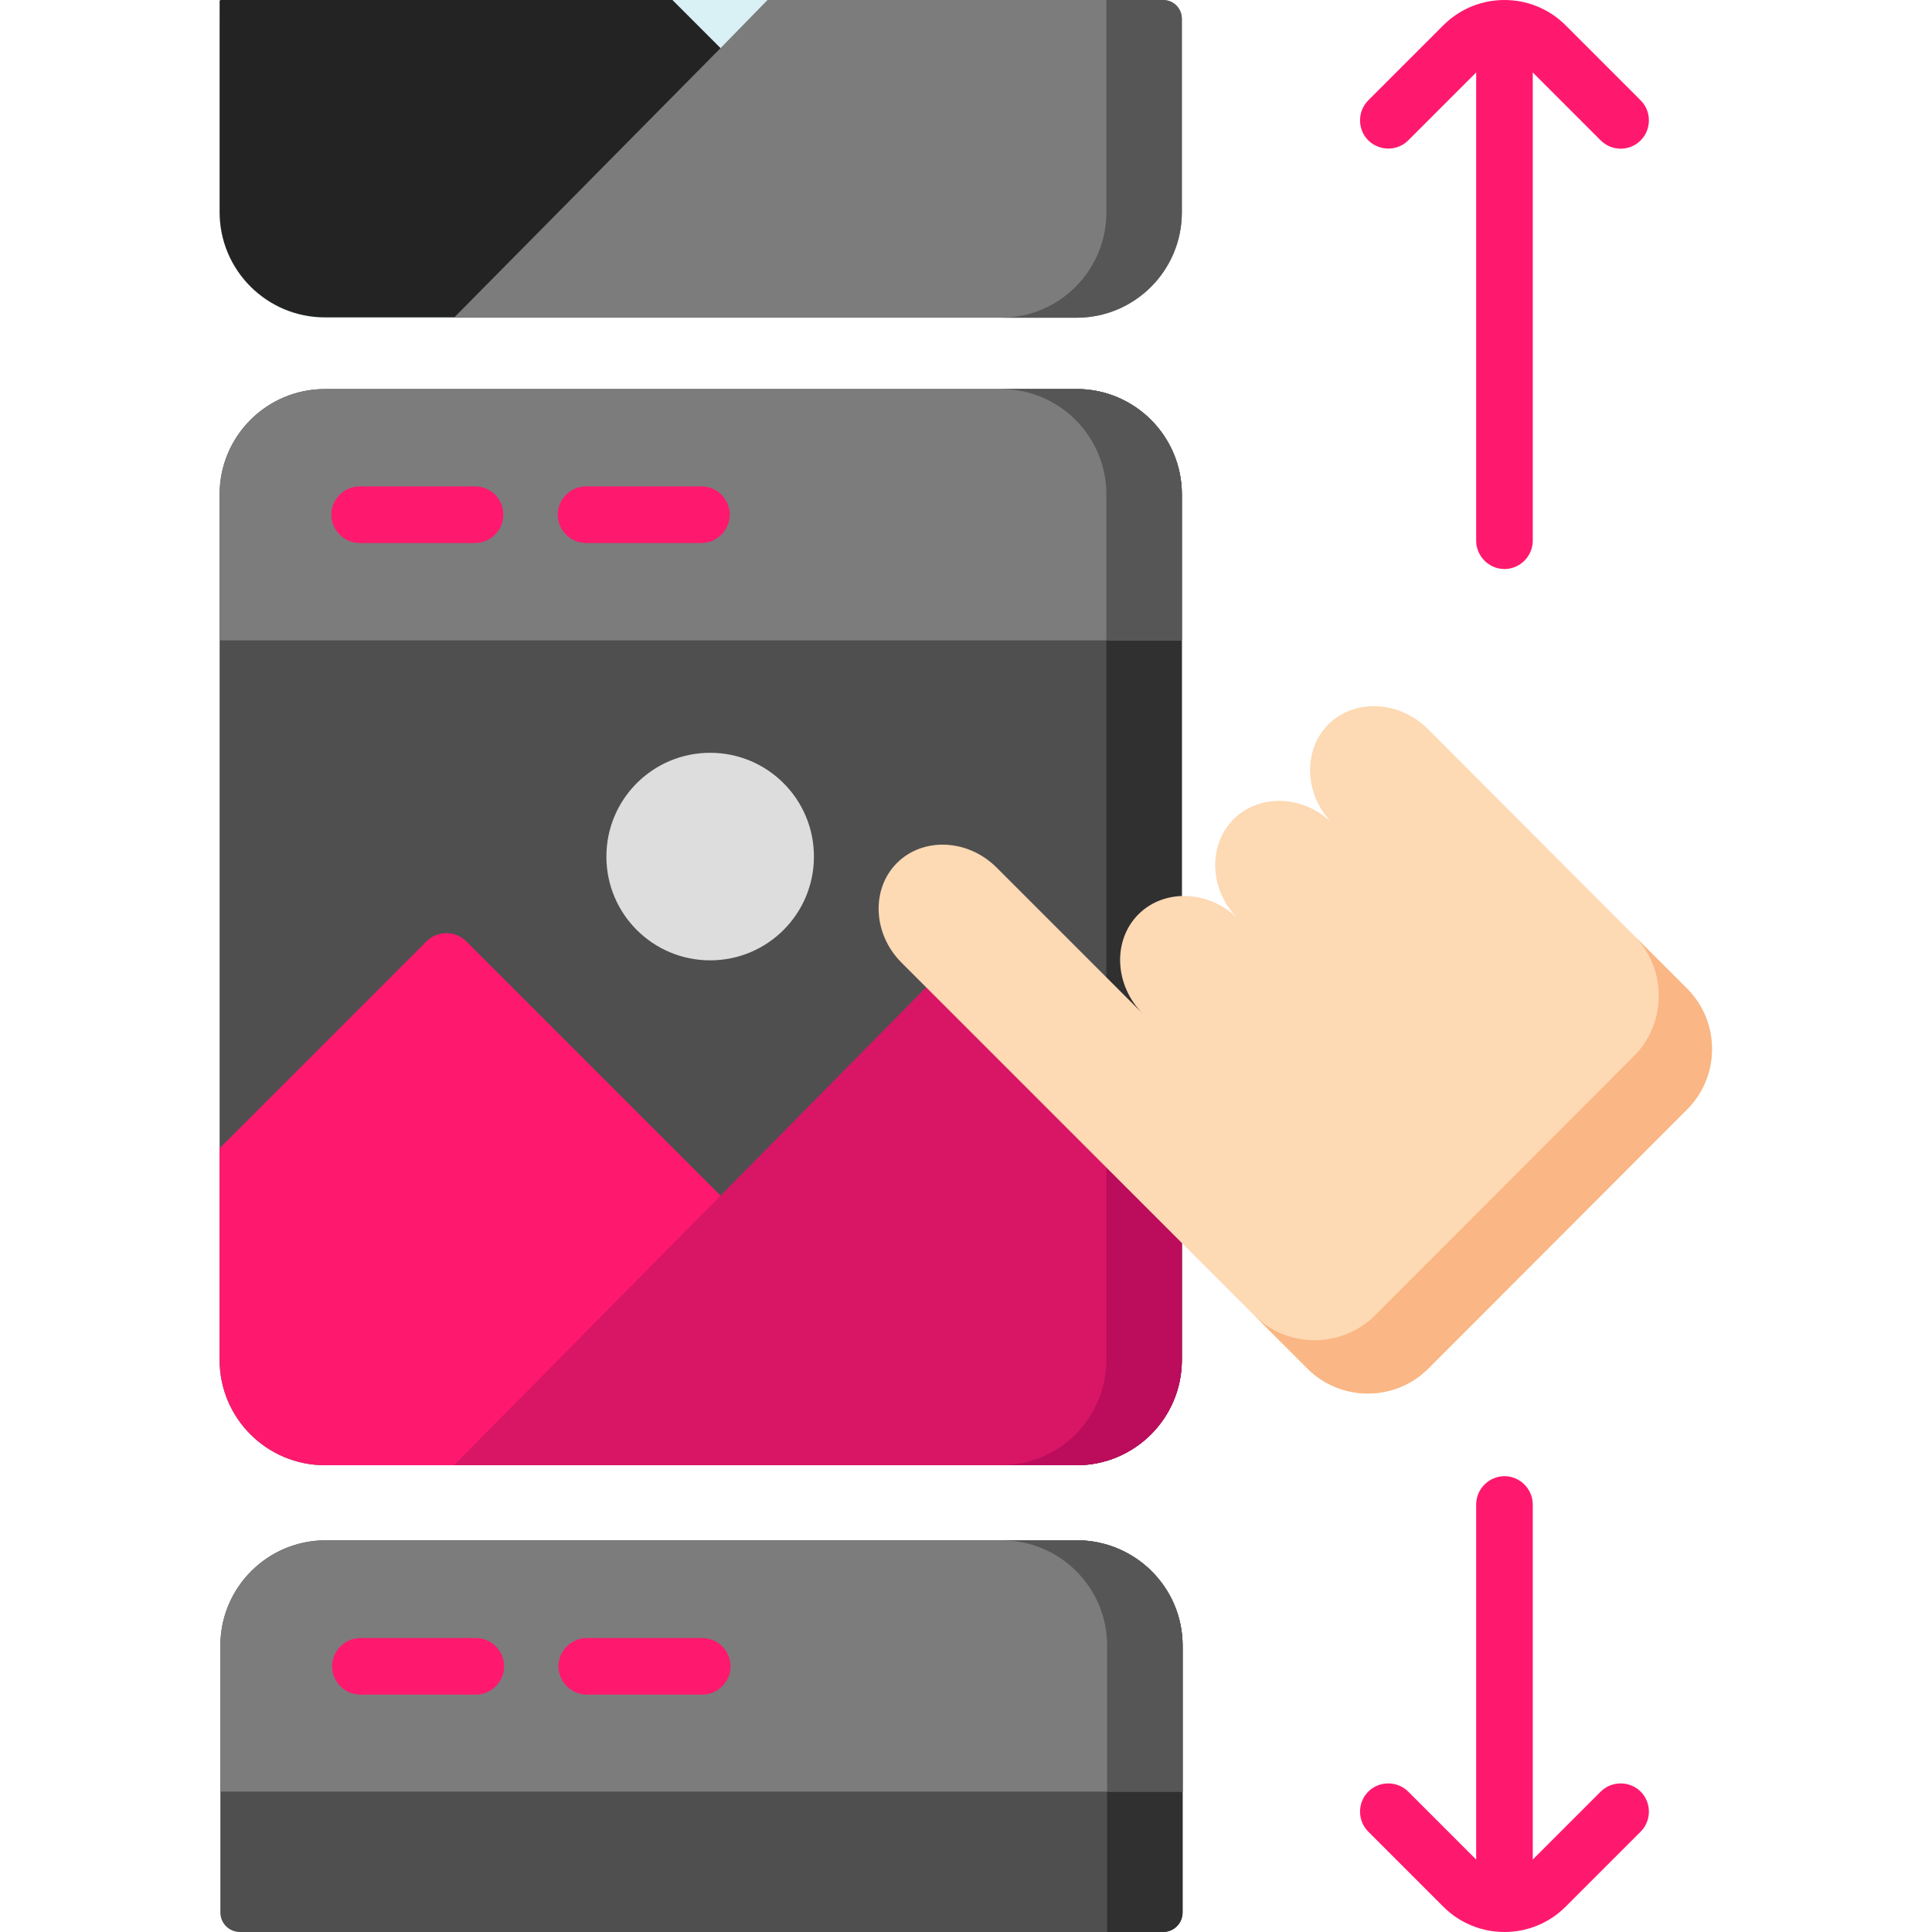
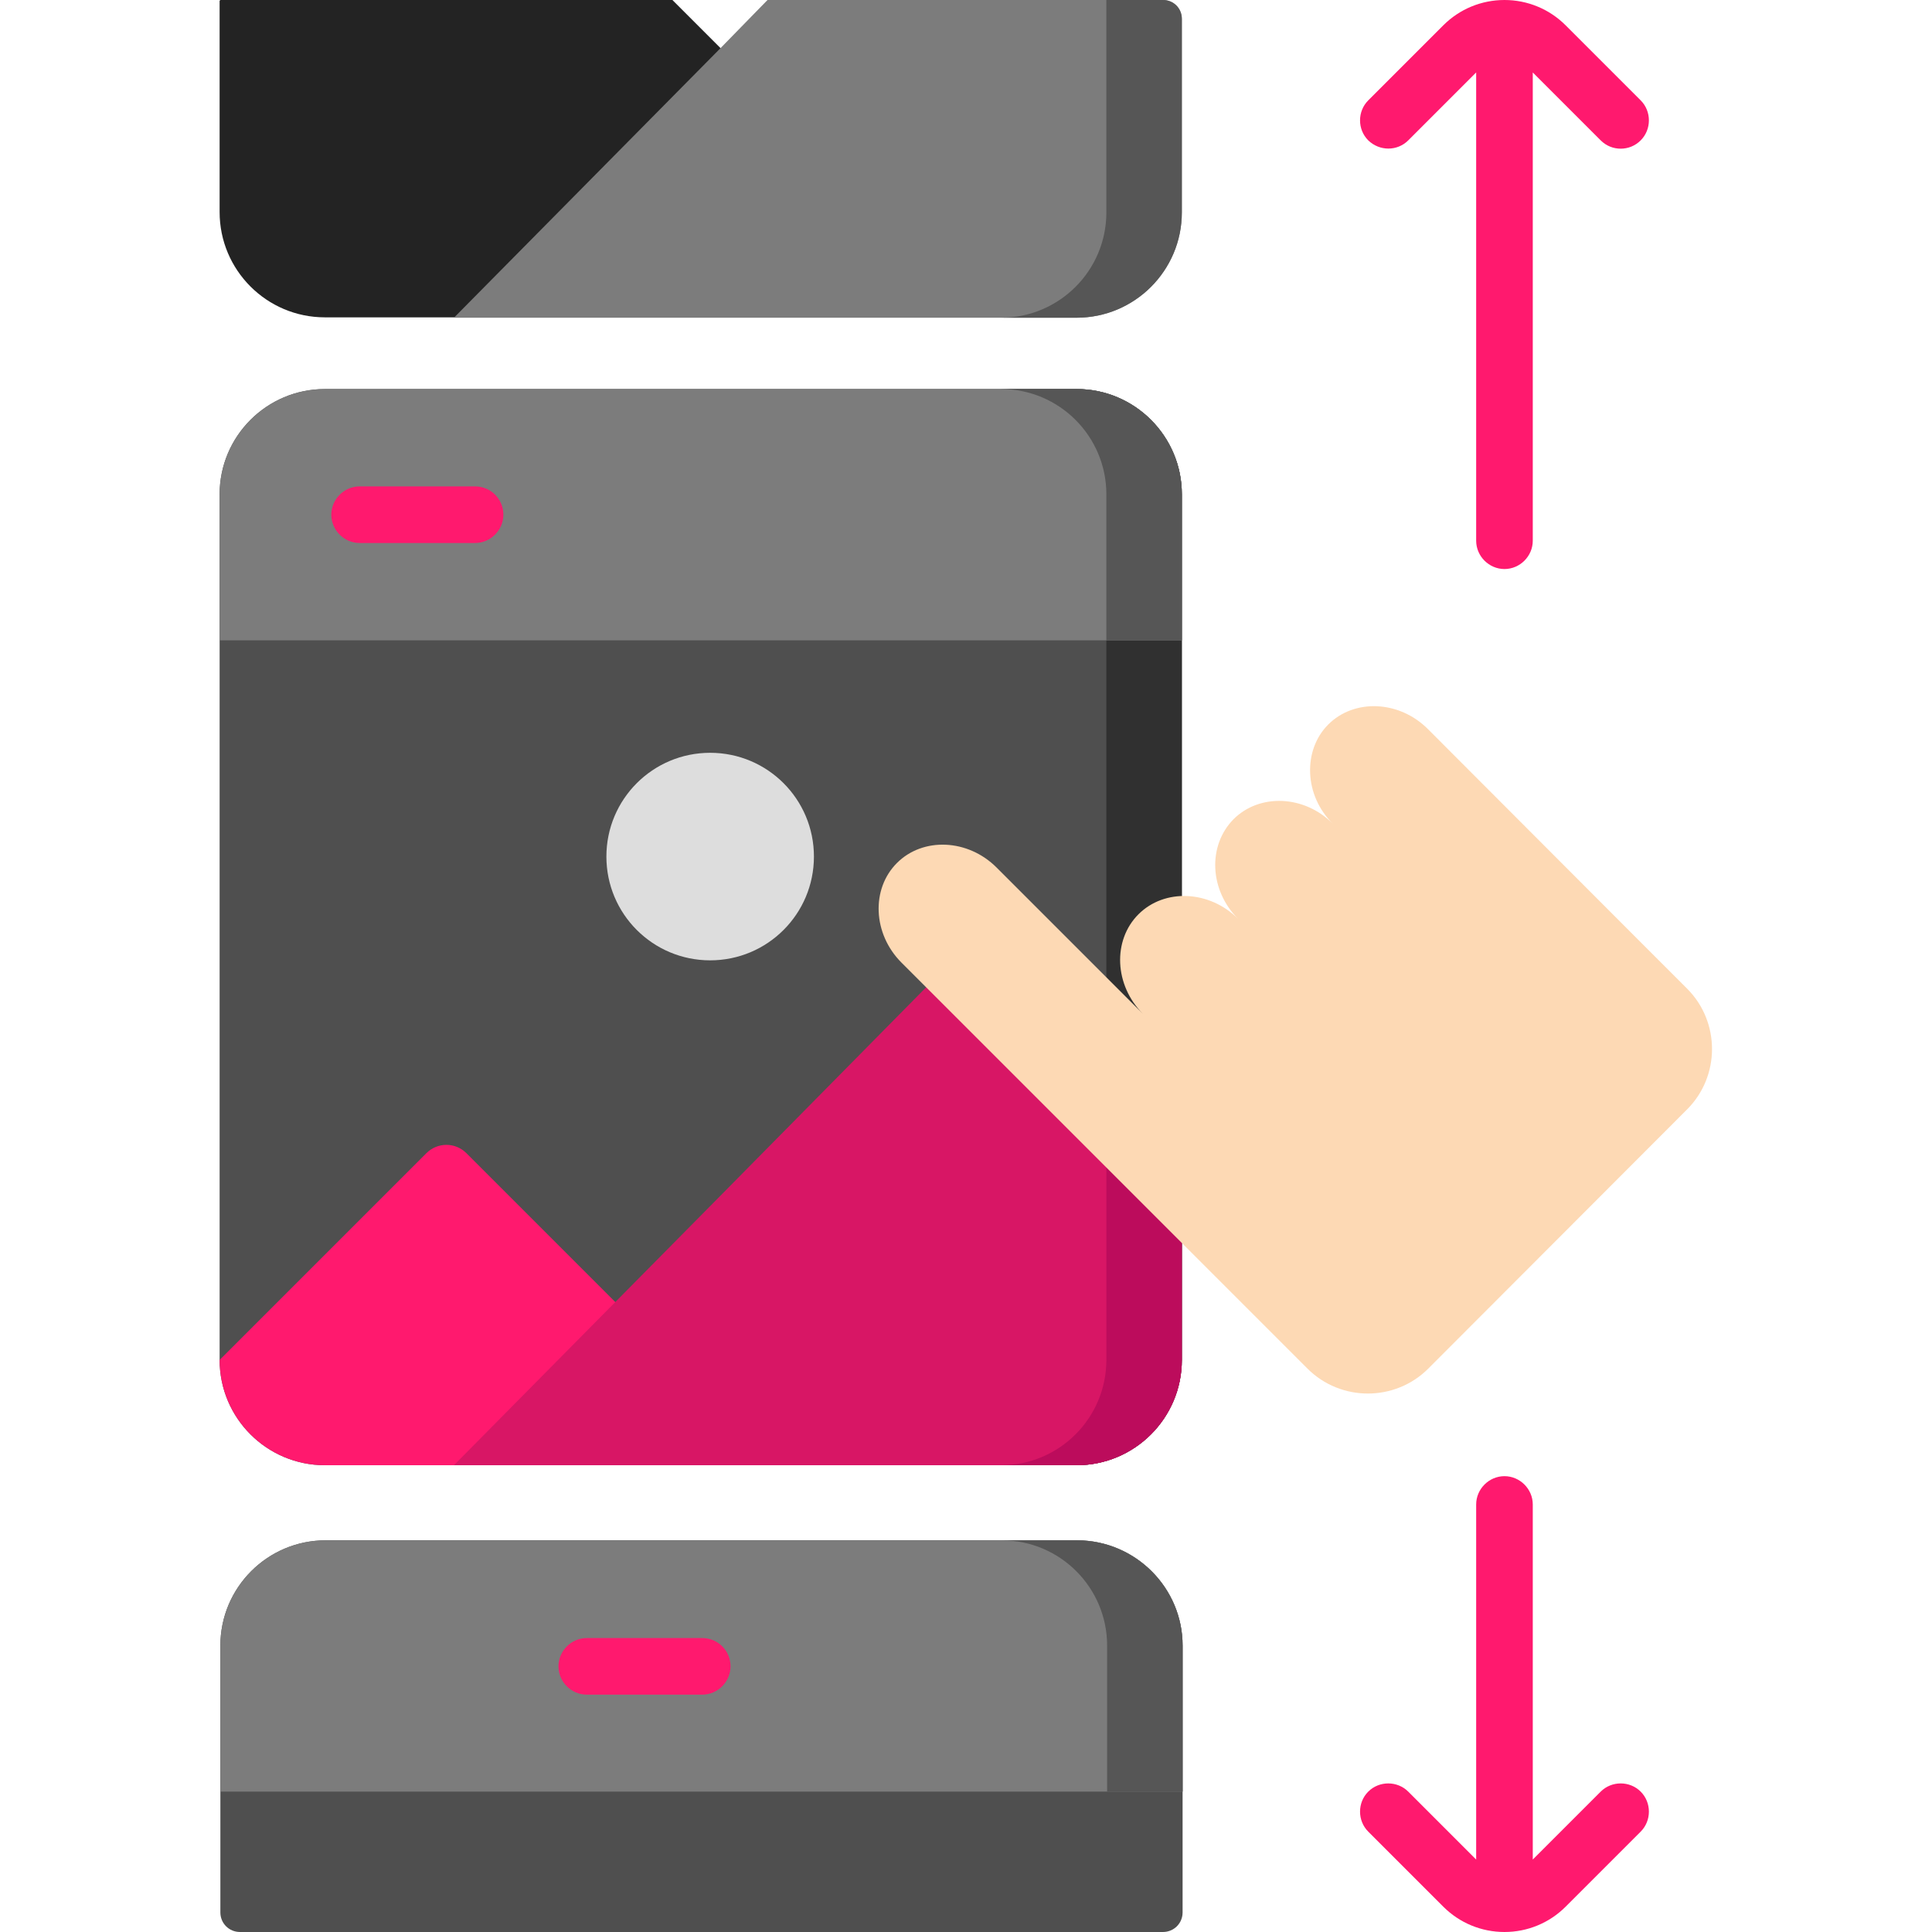
<svg xmlns="http://www.w3.org/2000/svg" version="1.1" id="Layer_1" x="0px" y="0px" viewBox="0 0 512 512" style="enable-background:new 0 0 512 512;" xml:space="preserve" width="90" height="90">
  <style type="text/css">
	.st0{fill:#D9F0F4;}
	.st1{fill:#232323;}
	.st2{fill:#7C7C7C;}
	.st3{fill:#565656;}
	.st4{fill:#4F4F4F;}
	.st5{fill:#303030;}
	.st6{fill:#FF196E;}
	.st7{fill:#D81665;}
	.st8{fill:#BC0C5C;}
	.st9{fill:#DDDDDD;}
	.st10{fill:#FDD9B4;}
	.st11{fill:#FAB684;}
</style>
  <g>
    <g>
-       <path class="st0" d="M308.2,0c2.8,0,5,2.2,5,5v51.3c0,15.4-12.5,27.9-27.9,27.9H86.1c-15.4,0-27.9-12.5-27.9-27.9V5    c0-2.8,2.2-5,5-5L308.2,0z" />
      <path class="st1" d="M262.2,84.1H86.1c-15.4,0-27.9-12.5-27.9-27.9V0.2L58.4,0h119.8l12.7,12.7L262.2,84.1z" />
      <path class="st2" d="M308.2,0c2.8,0,5,2.2,5,5v51.3c0,15.4-12.5,27.9-27.9,27.9H120.3l70.6-71.4L203.4,0L308.2,0z" />
      <path class="st3" d="M308.2,0c2.8,0,5,2.2,5,5v51.3c0,15.4-12.5,27.9-27.9,27.9h-20c15.4,0,27.9-12.5,27.9-27.9V0L308.2,0z" />
    </g>
    <g>
      <path class="st4" d="M313.2,131v229.4c0,15.4-12.5,27.9-27.9,27.9H86.1c-15.4,0-27.9-12.5-27.9-27.9V131    c0-15.4,12.5-27.9,27.9-27.9h199.3C300.7,103.1,313.2,115.6,313.2,131L313.2,131z" />
      <path class="st5" d="M313.2,131v229.4c0,15.4-12.5,27.9-27.9,27.9h-20c15.4,0,27.9-12.5,27.9-27.9V131c0-15.4-12.5-27.9-27.9-27.9    h20C300.7,103.1,313.2,115.6,313.2,131L313.2,131z" />
      <path class="st2" d="M313.2,131v38.7h-255V131c0-15.4,12.5-27.9,27.9-27.9h199.3C300.7,103.1,313.2,115.6,313.2,131z" />
      <g>
        <path class="st6" d="M125.9,128.9H95.3c-4.1,0-7.5,3.4-7.5,7.5s3.4,7.5,7.5,7.5h30.6c4.1,0,7.5-3.4,7.5-7.5     S130.1,128.9,125.9,128.9z" />
-         <path class="st6" d="M185.9,128.9h-30.6c-4.1,0-7.5,3.4-7.5,7.5s3.4,7.5,7.5,7.5h30.6c4.1,0,7.5-3.4,7.5-7.5     S190.1,128.9,185.9,128.9L185.9,128.9z" />
      </g>
-       <path class="st6" d="M262.2,388.3H86.1c-15.4,0-27.9-12.5-27.9-27.9v-56.1l54.8-54.8c1.4-1.4,3.3-2.2,5.3-2.2s3.9,0.8,5.3,2.2    l67.3,67.3L262.2,388.3z" />
+       <path class="st6" d="M262.2,388.3H86.1c-15.4,0-27.9-12.5-27.9-27.9l54.8-54.8c1.4-1.4,3.3-2.2,5.3-2.2s3.9,0.8,5.3,2.2    l67.3,67.3L262.2,388.3z" />
      <path class="st7" d="M313.2,291.1v69.3c0,15.4-12.5,27.9-27.9,27.9H120.3l70.6-71.4l68.3-69.2c1.4-1.4,3.3-2.2,5.3-2.2    c2,0,3.9,0.8,5.3,2.2L313.2,291.1z" />
      <path class="st8" d="M293.2,271.1l20,20v69.3c0,15.4-12.5,27.9-27.9,27.9h-20c15.4,0,27.9-12.5,27.9-27.9V271.1z" />
      <path class="st9" d="M188.2,199.5c-15.2,0-27.5,12.3-27.5,27.5s12.3,27.5,27.5,27.5s27.5-12.3,27.5-27.5S203.4,199.5,188.2,199.5z    " />
      <path class="st3" d="M313.2,131v38.7h-20V131c0-15.4-12.5-27.9-27.9-27.9h20C300.7,103.1,313.2,115.6,313.2,131z" />
    </g>
    <g>
      <path class="st6" d="M424.2,474.8l-18,18v-94.1c0-4.1-3.4-7.5-7.5-7.5s-7.5,3.4-7.5,7.5v94.1l-18-18c-2.9-2.9-7.7-2.9-10.6,0    s-2.9,7.7,0,10.6l19.9,19.9c4.3,4.3,10.1,6.7,16.2,6.7s11.9-2.4,16.2-6.7l19.9-19.9c2.9-2.9,2.9-7.7,0-10.6    C431.9,471.9,427.1,471.9,424.2,474.8z" />
      <path class="st6" d="M373.2,37.2l18-18v124.1c0,4.1,3.4,7.5,7.5,7.5s7.5-3.4,7.5-7.5V19.2l18,18c1.5,1.5,3.4,2.2,5.3,2.2    c1.9,0,3.8-0.7,5.3-2.2c2.9-2.9,2.9-7.7,0-10.6L414.9,6.7C410.6,2.4,404.8,0,398.7,0c-6.1,0-11.9,2.4-16.2,6.7l-19.9,19.9    c-2.9,2.9-2.9,7.7,0,10.6C365.6,40.1,370.3,40.1,373.2,37.2L373.2,37.2z" />
    </g>
    <g>
      <path class="st10" d="M378.5,362.7c-8.8,8.8-23.2,8.8-32,0l-14-14l-93.6-93.6c-7.6-7.6-8.1-19.5-1.2-26.4    c6.9-6.9,18.8-6.4,26.4,1.2l38.8,38.8c-7.6-7.6-8.1-19.5-1.2-26.4s18.8-6.4,26.4,1.2c-7.6-7.6-8.1-19.4-1.2-26.4    c6.9-6.9,18.8-6.4,26.3,1.2c-3.8-3.8-5.8-8.6-6-13.4c-0.2-4.8,1.4-9.5,4.8-12.9c6.9-6.9,18.8-6.4,26.4,1.2l54.6,54.7l14.1,14.1    c8.8,8.8,8.8,23.2,0,32L378.5,362.7z" />
-       <path class="st11" d="M378.5,362.7c-8.8,8.8-23.2,8.8-32,0l-14-14c8.8,8.7,23.1,8.6,31.9-0.1l68.6-68.7c8.8-8.8,8.8-23.2,0-32l0,0    l14.1,14.1c8.8,8.8,8.8,23.2,0,32L378.5,362.7z" />
    </g>
    <g>
      <path class="st4" d="M313.4,436.1v70.7c0,2.9-2.3,5.2-5.2,5.2H63.6c-2.9,0-5.2-2.3-5.2-5.2v-70.7c0-15.4,12.5-27.9,27.9-27.9    h199.3C301,408.3,313.4,420.8,313.4,436.1L313.4,436.1z" />
-       <path class="st5" d="M313.4,436.1v70.7c0,2.9-2.3,5.2-5.2,5.2h-14.8v-75.9c0-15.4-12.5-27.9-27.9-27.9h20    C301,408.3,313.4,420.8,313.4,436.1L313.4,436.1z" />
      <path class="st2" d="M313.4,436.1v38.7h-255v-38.7c0-15.4,12.5-27.9,27.9-27.9h199.3C300.9,408.3,313.4,420.8,313.4,436.1    L313.4,436.1z" />
      <g>
        <g>
-           <path class="st6" d="M126.1,434.1H95.5c-4.1,0-7.5,3.4-7.5,7.5s3.4,7.5,7.5,7.5h30.6c4.1,0,7.5-3.4,7.5-7.5      S130.3,434.1,126.1,434.1z" />
          <path class="st6" d="M186.1,434.1h-30.6c-4.1,0-7.5,3.4-7.5,7.5s3.4,7.5,7.5,7.5h30.6c4.1,0,7.5-3.4,7.5-7.5      S190.3,434.1,186.1,434.1z" />
        </g>
        <path class="st3" d="M313.4,436.1v38.7h-20v-38.7c0-15.4-12.5-27.9-27.9-27.9h20C300.9,408.3,313.4,420.8,313.4,436.1     L313.4,436.1z" />
      </g>
    </g>
  </g>
</svg>